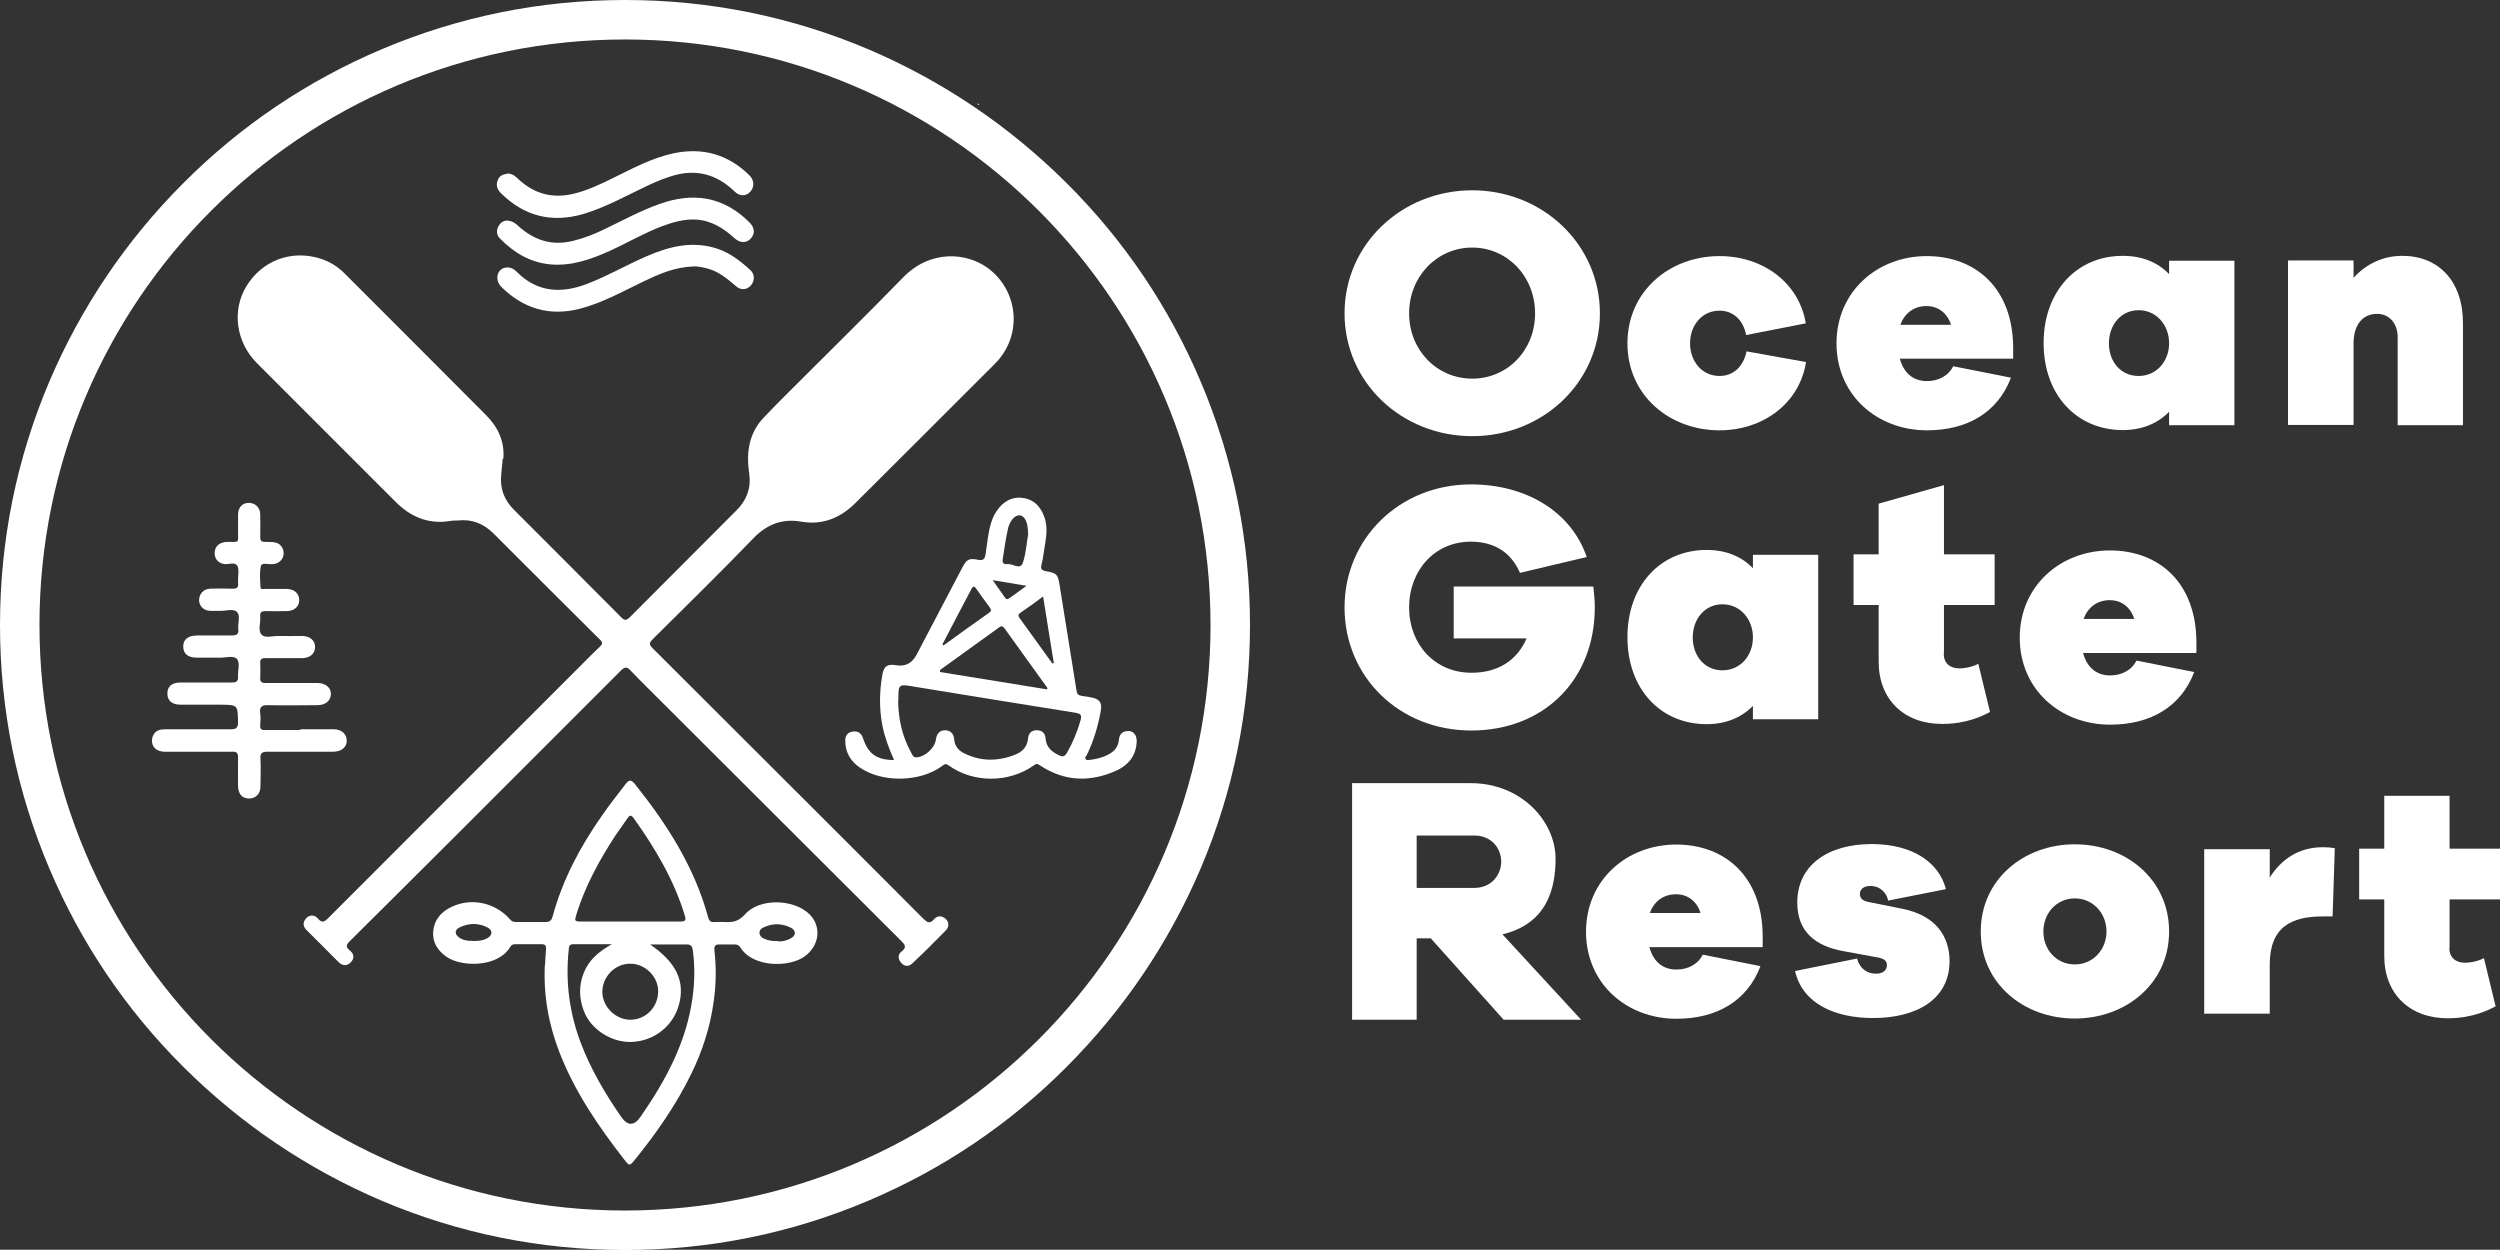
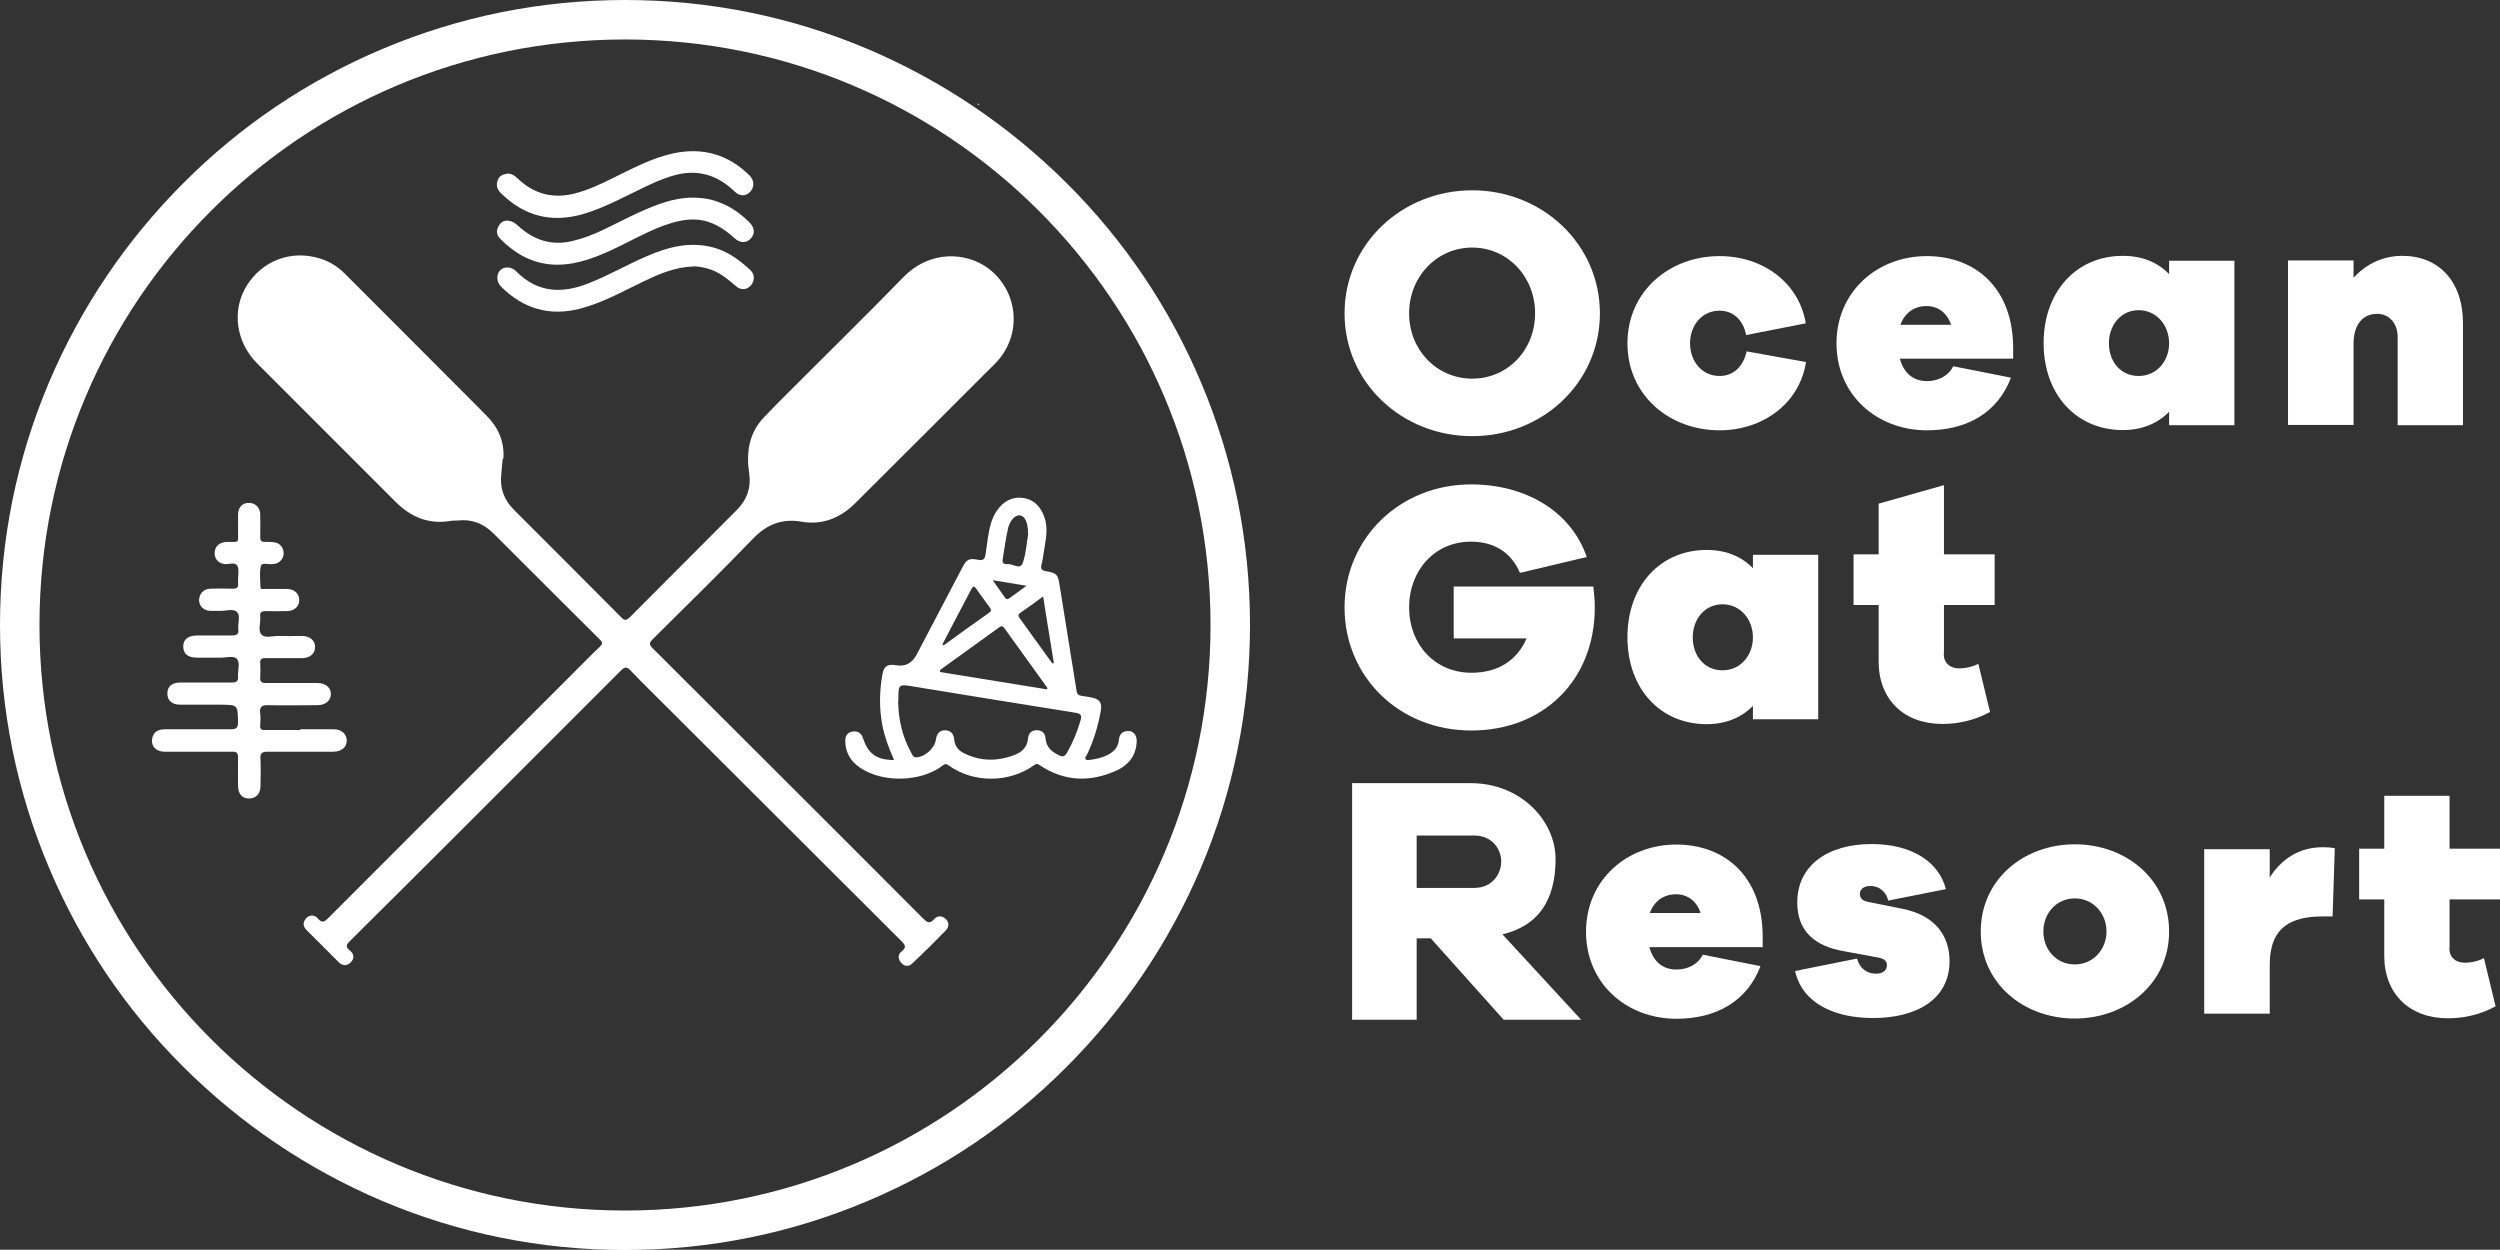
<svg xmlns="http://www.w3.org/2000/svg" id="Layer_1" data-name="Layer 1" width="102.6" height="51.29" viewBox="0 0 102.6 51.29">
  <rect x="0" y="0" width="102.6" height="51.29" fill="#333333" stroke="none" />
  <g>
    <g>
      <path d="M65.66,12.86c0,2.84-2.35,5.04-5.24,5.04s-5.24-2.2-5.24-5.04,2.35-5.05,5.24-5.05,5.24,2.22,5.24,5.05ZM63,12.86c0-1.52-1.14-2.7-2.58-2.7s-2.59,1.18-2.59,2.7,1.15,2.68,2.59,2.68,2.58-1.16,2.58-2.68Z" style="fill: #fff;" />
      <path d="M65.39,24.07c.04.35.06.6.06.86,0,2.98-2.1,5.05-5.07,5.05s-5.2-2.22-5.2-5.05,2.26-5.05,5.19-5.05c2.29,0,4.12,1.14,4.75,2.98l-2.74.65c-.38-.88-1.1-1.28-2.02-1.28-1.48,0-2.53,1.18-2.53,2.7s1.06,2.68,2.56,2.68c1.12,0,1.89-.54,2.26-1.41h-2.99v-2.13h5.73Z" style="fill: #fff;" />
      <path d="M61.71,41.85l-2.99-3.34h-.58v3.34h-2.65v-9.71h4.86c2.11,0,3.49,1.59,3.49,3.1,0,1.18-.32,2.69-2.24,3.12l-.11-.2,3.4,3.69h-3.2ZM60.5,36.44c.75,0,1.11-.58,1.11-1.08s-.36-1.07-1.11-1.07h-2.36v2.15h2.36Z" style="fill: #fff;" />
    </g>
    <g>
      <path d="M74.12,14.86c-.27,1.7-1.77,2.8-3.55,2.8-2.06,0-3.78-1.44-3.78-3.57s1.72-3.58,3.78-3.58c1.77,0,3.26,1.08,3.54,2.76l-2.45.48c-.12-.64-.55-1-1.09-1-.73,0-1.21.61-1.21,1.34s.48,1.34,1.21,1.34c.55,0,.97-.36,1.11-1.01l2.45.44Z" style="fill: #fff;" />
      <path d="M82.62,14.72h-4.65c.15.56.52.92,1.11.92.45,0,.88-.2,1.08-.61l2.37.47c-.55,1.45-1.82,2.16-3.45,2.16-2.04,0-3.71-1.44-3.71-3.57s1.68-3.58,3.7-3.58,3.55,1.33,3.55,3.78v.44ZM77.99,13.33h2.08c-.16-.51-.56-.77-1-.77-.52,0-.9.29-1.08.77Z" style="fill: #fff;" />
      <path d="M91.7,17.45h-2.68v-.55c-.47.48-1.11.75-1.9.75-1.89,0-3.25-1.44-3.25-3.57s1.36-3.58,3.25-3.58c.8,0,1.44.27,1.9.75v-.55h2.68v6.75ZM89.02,14.09c0-.75-.52-1.36-1.25-1.36s-1.22.61-1.22,1.36.48,1.34,1.22,1.34c.73,0,1.25-.6,1.25-1.34Z" style="fill: #fff;" />
      <path d="M101.08,13.26v4.19h-2.68v-3.62c0-.56-.35-.95-.84-.95-.59,0-.97.44-.97,1.22v3.34h-2.69v-6.75h2.69v.71c.52-.57,1.21-.9,2-.9,1.49,0,2.49,1.04,2.49,2.76Z" style="fill: #fff;" />
      <path d="M74.62,29.52h-2.68v-.55c-.47.48-1.11.75-1.9.75-1.89,0-3.25-1.44-3.25-3.57s1.36-3.58,3.25-3.58c.8,0,1.44.27,1.9.75v-.55h2.68v6.75ZM71.94,26.16c0-.75-.52-1.36-1.25-1.36s-1.22.61-1.22,1.36.48,1.35,1.22,1.35c.73,0,1.25-.6,1.25-1.35Z" style="fill: #fff;" />
      <path d="M79.77,26.83c0,.37.25.6.63.6.28,0,.6-.08.79-.19l.48,1.98c-.25.13-.92.49-1.96.49-1.58,0-2.61-1.01-2.61-2.56v-2.32h-1.03v-2.08h1.03v-2.08l2.68-.76v2.84h2.08v2.08h-2.08v1.98h0Z" style="fill: #fff;" />
-       <path d="M90.14,26.8h-4.65c.15.56.52.92,1.11.92.45,0,.88-.2,1.08-.61l2.37.47c-.55,1.45-1.82,2.16-3.45,2.16-2.04,0-3.71-1.44-3.71-3.57s1.68-3.58,3.7-3.58,3.55,1.33,3.55,3.78v.44h0ZM85.51,25.4h2.08c-.16-.51-.56-.77-1-.77-.52,0-.9.29-1.08.77Z" style="fill: #fff;" />
      <path d="M72.34,38.87h-4.65c.15.56.52.92,1.11.92.45,0,.88-.2,1.08-.61l2.37.47c-.55,1.45-1.82,2.16-3.45,2.16-2.04,0-3.71-1.44-3.71-3.57s1.68-3.58,3.7-3.58,3.55,1.33,3.55,3.78v.44ZM67.71,37.47h2.08c-.16-.51-.56-.77-1-.77-.52,0-.91.29-1.08.77Z" style="fill: #fff;" />
      <path d="M76.22,39.36c.11.39.4.6.77.6.32,0,.45-.17.45-.35,0-.15-.08-.27-.4-.32l-1.36-.25c-1.21-.21-1.92-.83-1.92-2,0-1.54,1.27-2.4,3.05-2.4,1.64,0,2.76.72,3.05,1.85l-2.37.47c-.04-.24-.27-.6-.73-.6-.29,0-.43.15-.43.32,0,.16.08.28.32.33l1.44.29c1.33.27,1.92,1.11,1.92,2.14,0,1.58-1.36,2.34-3.14,2.34-1.52,0-2.89-.56-3.2-1.93l2.54-.51Z" style="fill: #fff;" />
      <path d="M89.02,38.23c0,2.13-1.77,3.57-3.87,3.57s-3.86-1.44-3.86-3.57,1.76-3.58,3.86-3.58c2.1,0,3.87,1.44,3.87,3.58ZM86.45,38.23c0-.76-.56-1.36-1.3-1.36s-1.29.6-1.29,1.36.55,1.35,1.29,1.35,1.3-.6,1.3-1.35Z" style="fill: #fff;" />
      <path d="M95.82,34.81l-.09,2.8h-.4c-1.29,0-2.18.43-2.18,1.98v2.01h-2.69v-6.75h2.69v1.16c.47-.73,1.17-1.24,2.18-1.24.21,0,.32.01.49.04Z" style="fill: #fff;" />
      <path d="M100.52,38.91c0,.37.25.6.63.6.28,0,.6-.08.79-.19l.48,1.98c-.25.13-.92.49-1.96.49-1.58,0-2.61-1.01-2.61-2.56v-2.32h-1.03v-2.08h1.03v-2.17h2.68v2.17h2.08v2.08h-2.08v1.98Z" style="fill: #fff;" />
    </g>
  </g>
  <g id="wrXFKs">
    <g>
      <path d="M40.11,4.25s.07,0,.08.05c-.04,0-.07,0-.08-.05Z" style="fill: #fff;" />
      <path d="M20.63,18.84c-.02.21-.04.43-.06.64-.06.56.12,1.04.52,1.44,1.47,1.47,2.94,2.94,4.41,4.42.14.14.21.12.34,0,1.46-1.47,2.93-2.93,4.39-4.4.41-.41.6-.9.52-1.49-.13-.85-.03-1.65.59-2.31.35-.37.71-.73,1.07-1.09,1.55-1.55,3.11-3.08,4.64-4.65,1.14-1.18,2.63-1.03,3.49-.4,1.28.95,1.43,2.78.3,3.92-1.91,1.91-3.82,3.82-5.73,5.72-.61.61-1.34.92-2.22.77-.79-.14-1.42.11-1.98.69-1.35,1.4-2.74,2.76-4.12,4.13-.15.15-.16.22,0,.38,1.64,1.63,3.27,3.27,4.91,4.9,2.06,2.06,4.12,4.11,6.18,6.18.16.16.27.25.46.03.14-.16.33-.14.48,0,.14.14.13.32,0,.46-.45.46-.91.92-1.38,1.36-.14.14-.32.13-.45-.02-.14-.15-.15-.35,0-.46.26-.2.13-.31-.03-.47-3.26-3.25-6.51-6.5-9.77-9.75-.44-.44-.88-.87-1.31-1.32-.16-.18-.25-.14-.4,0-2.36,2.36-4.72,4.72-7.08,7.08-1.35,1.34-2.69,2.69-4.04,4.02-.15.15-.19.24,0,.39.17.14.2.32.03.49-.17.16-.34.14-.5-.02-.44-.44-.87-.88-1.31-1.31-.15-.15-.16-.31-.02-.48.13-.15.35-.16.49.01.17.2.27.13.42-.02,3.35-3.36,6.71-6.71,10.06-10.06.36-.36.72-.73,1.09-1.08.11-.11.13-.17,0-.29-1.46-1.45-2.91-2.9-4.36-4.35-.41-.41-.88-.6-1.46-.54-.11.01-.22,0-.32.02-.9.15-1.64-.17-2.26-.8-1.89-1.89-3.78-3.78-5.67-5.67-.87-.87-1.04-2.17-.44-3.16.64-1.05,1.83-1.51,3.03-1.14.38.12.72.33,1,.61,1.94,1.94,3.88,3.88,5.81,5.82.48.48.76,1.06.71,1.77Z" style="fill: #fff;" />
-       <path d="M22.37,39.59c.01-.21.02-.43.04-.64.01-.14-.04-.2-.18-.2-.37,0-.74,0-1.1,0-.11,0-.16.06-.21.14-.51.82-1.99.8-2.59.38-.36-.25-.59-.59-.55-1.04.04-.5.34-.82.77-1.02.82-.38,1.79-.16,2.39.53.07.08.14.1.23.1.4,0,.81,0,1.21,0,.17,0,.25-.05.3-.23.41-1.51,1.13-2.86,2.02-4.13.31-.45.65-.88.98-1.31.14-.18.23-.17.37,0,1.32,1.65,2.45,3.41,3.01,5.47.04.14.1.22.26.2.14-.01.29,0,.43,0,.33.02.57-.03.83-.32.6-.68,2.04-.63,2.67.03.47.5.37,1.26-.21,1.69-.63.47-2.13.48-2.65-.35-.06-.1-.14-.13-.25-.13-.2,0-.4,0-.59,0-.19-.01-.25.06-.23.25.08.7.07,1.39-.03,2.09-.14,1.04-.46,2.03-.92,2.97-.62,1.27-1.42,2.42-2.31,3.52-.22.27-.23.27-.44,0-1.05-1.35-2.01-2.75-2.64-4.35-.46-1.17-.68-2.37-.62-3.63ZM26.65,38.74c1.11.75,1.48,1.54,1.21,2.51-.24.86-1.01,1.47-1.92,1.51-.84.04-1.69-.51-1.98-1.27-.2-.53-.21-1.05,0-1.57.21-.52.6-.86,1.15-1.17-.59,0-1.09,0-1.58,0-.17,0-.18.1-.19.23-.14,1.33.03,2.61.51,3.86.41,1.07.99,2.05,1.64,2.99q.4.58.8,0c1.03-1.49,1.88-3.05,2.13-4.88.09-.63.1-1.27.02-1.9-.02-.14-.03-.29-.24-.29-.48,0-.96,0-1.52,0ZM25.85,37.82h0c.69,0,1.38,0,2.07,0,.17,0,.25-.03.19-.23-.45-1.48-1.22-2.78-2.11-4.02-.09-.12-.16-.13-.24,0-.17.24-.34.48-.51.73-.66,1.01-1.23,2.06-1.59,3.21-.09.3-.09.31.23.31.65,0,1.31,0,1.96,0ZM25.87,41.85c.64,0,1.15-.53,1.14-1.18,0-.6-.55-1.13-1.15-1.12-.62,0-1.14.53-1.14,1.16,0,.6.54,1.14,1.15,1.14ZM19.39,38.62c.28,0,.46-.03.6-.11.23-.13.24-.33.01-.45-.38-.19-.76-.18-1.14,0-.21.11-.21.28-.01.42.17.12.37.14.54.13ZM31.92,38.63c.19.02.38-.03.55-.13.2-.11.2-.31,0-.42-.37-.19-.75-.2-1.13-.02-.09.04-.17.1-.17.22,0,.11.07.18.16.23.18.09.37.12.58.11Z" style="fill: #fff;" />
      <path d="M36.67,31.14c-.2-.46-.37-.91-.46-1.38-.13-.69-.12-1.37,0-2.06.06-.36.21-.46.56-.4q.56.1.84-.42c.63-1.2,1.26-2.4,1.89-3.6.17-.32.27-.38.62-.31.23.05.3-.02.33-.24.07-.44.1-.89.24-1.32.07-.22.18-.41.32-.58.28-.33.64-.47,1.06-.38.41.09.65.38.79.77.18.5.04.99-.03,1.49-.02.16-.05.32-.09.48-.04.16.02.22.18.25.46.08.5.14.57.6.23,1.44.46,2.87.69,4.3.02.15.08.2.22.22.14.02.28.04.42.07.3.06.41.21.36.52-.11.63-.29,1.24-.57,1.82-.03.06-.11.13-.05.19.05.06.13.02.21.02.22-.03.44-.08.65-.18.28-.13.47-.32.5-.64.02-.24.16-.36.39-.36.21,0,.35.18.34.43-.02.55-.31.94-.78,1.17-1.09.51-2.17.49-3.19-.19-.1-.07-.15-.08-.25,0-1.03.73-2.49.73-3.5,0-.13-.09-.18-.04-.27.03-.9.66-2.44.69-3.36.07-.4-.27-.62-.65-.61-1.13,0-.21.12-.34.33-.36.19-.02.33.07.39.26.21.62.51.87,1.15.91.03,0,.07,0,.13,0ZM36.86,28.71c0,.77.16,1.5.53,2.17.05.09.08.21.22.2.34-.01.75-.37.8-.73.03-.23.15-.38.37-.38.23,0,.36.14.38.37.02.28.18.47.42.58.69.34,1.4.33,2.11.04.28-.12.47-.32.5-.65.02-.23.16-.35.37-.34.2,0,.34.12.35.34.03.36.26.55.56.69.16.08.24.03.32-.11.24-.42.42-.85.55-1.31.07-.23.02-.29-.21-.33-2.2-.35-4.41-.71-6.61-1.07-.65-.11-.65-.11-.65.54ZM42.96,28.3s.02-.04.03-.06c-.59-.82-1.18-1.64-1.77-2.46-.1-.13-.17-.07-.26,0-.77.56-1.55,1.12-2.33,1.68-.04.03-.07.05-.05.12,1.46.24,2.92.47,4.38.71ZM43.19,27.23s.04-.01.06-.02c-.15-.9-.29-1.79-.44-2.73-.34.25-.64.47-.95.68-.09.07-.07.12-.02.2.45.62.9,1.25,1.35,1.87ZM38.67,26.44s.03.03.05.05c.62-.45,1.24-.9,1.87-1.34.1-.07.1-.12.03-.22-.19-.25-.37-.51-.55-.76-.07-.11-.13-.14-.2,0-.4.76-.8,1.51-1.19,2.27ZM42.19,21.9c0-.47-.13-.71-.32-.75-.19-.03-.39.17-.49.49,0,.02-.01.03-.01.05-.1.42-.15.84-.22,1.27-.03.19.1.2.21.19.21-.02.51.26.62-.06.14-.42.16-.88.22-1.19ZM42.12,24.04c-.49-.08-.9-.15-1.38-.23.19.27.35.49.5.71.06.09.12.08.2.02.21-.15.42-.3.69-.5Z" style="fill: #fff;" />
      <path d="M12.33,29.93c.46,0,.92,0,1.37,0,.33,0,.54.21.53.48,0,.26-.23.44-.55.44-.9,0-1.79,0-2.69,0-.23,0-.32.05-.3.29.02.38,0,.75,0,1.13,0,.31-.19.5-.47.5-.28,0-.44-.18-.45-.5,0-.39-.01-.79,0-1.18,0-.19-.06-.25-.24-.24-.92,0-1.85,0-2.77,0-.4,0-.61-.29-.49-.63.09-.25.3-.29.52-.29.89,0,1.78,0,2.66,0,.23,0,.32-.04.32-.3-.02-.7,0-.7-.7-.71-.56,0-1.11,0-1.67,0-.35,0-.54-.18-.53-.47,0-.29.2-.44.55-.44.7,0,1.4,0,2.1,0,.18,0,.26-.05.25-.24-.02-.25.1-.57-.05-.73-.14-.15-.46-.04-.7-.05-.31,0-.63,0-.94,0-.37,0-.56-.16-.56-.46,0-.29.2-.45.58-.45.47,0,.93,0,1.4,0,.2,0,.31-.04.28-.26-.03-.24.1-.54-.05-.7-.15-.16-.46-.04-.7-.05-.13,0-.27,0-.4,0-.27-.01-.45-.19-.46-.43,0-.26.17-.46.44-.48.31-.01.63-.01.94,0,.18,0,.24-.06.22-.23,0-.05,0-.11,0-.16,0-.19.05-.41-.03-.55-.1-.17-.34-.05-.52-.07-.24-.03-.4-.19-.41-.42-.01-.24.12-.42.36-.47.07-.02.14-.02.21-.02.45,0,.39.05.39-.41,0-.24,0-.49,0-.73.01-.29.19-.47.45-.46.26,0,.45.19.46.46.01.31,0,.63,0,.94,0,.16.05.2.2.2.13,0,.27,0,.4.02.23.04.37.25.36.47-.01.22-.18.39-.41.42,0,0-.02,0-.03,0-.17.03-.45-.08-.49.07-.07.28-.03.59-.02.88,0,.1.11.07.18.07.3,0,.59,0,.89,0,.32,0,.52.19.52.46,0,.27-.21.45-.52.45-.29,0-.57.01-.86,0-.18,0-.24.06-.22.23.02.25-.1.57.05.73.15.17.47.05.72.06.31.01.63,0,.94,0,.33,0,.55.19.54.46,0,.27-.22.45-.53.45-.5,0-1.01,0-1.51,0-.17,0-.22.05-.21.21.01.19.01.38,0,.57-.02.19.06.25.24.24.7,0,1.4,0,2.1,0,.33,0,.56.18.56.45,0,.27-.22.46-.55.46-.67,0-1.35.02-2.02,0-.28-.01-.37.08-.33.35.02.15.01.31,0,.46-.02.17.05.22.21.21.47,0,.95,0,1.43,0,0,0,0,0,0,0Z" style="fill: #fff;" />
      <path d="M20.76,9.05c.32,0,.45.18.62.32.64.53,1.34.72,2.16.51.44-.11.85-.27,1.26-.47.75-.36,1.48-.76,2.27-1.04,1.37-.49,2.61-.31,3.67.74.23.22.26.46.08.67-.17.2-.44.21-.67,0-.46-.42-.97-.74-1.61-.77-.48-.02-.92.11-1.36.27-.74.28-1.42.68-2.14,1.01-.78.35-1.58.64-2.46.56-.83-.08-1.49-.48-2.06-1.06-.13-.13-.16-.3-.08-.47.08-.17.21-.26.33-.26Z" style="fill: #fff;" />
      <path d="M20.82,7.12c.25,0,.38.17.53.3.64.56,1.37.73,2.2.53.57-.14,1.1-.39,1.62-.65.8-.39,1.59-.82,2.48-1.01,1.2-.25,2.24.05,3.11.91.2.2.21.49.02.68-.17.18-.42.18-.62-.01-.76-.74-1.63-.96-2.64-.63-.38.12-.74.28-1.09.45-.82.39-1.61.83-2.48,1.09-1.3.38-2.43.1-3.39-.85-.15-.15-.22-.32-.13-.54.07-.19.23-.24.39-.26Z" style="fill: #fff;" />
      <path d="M28.43,10.94c-.74.02-1.39.31-2.04.62-.85.41-1.67.87-2.59,1.11-1.25.32-2.32,0-3.23-.9-.2-.2-.21-.51-.04-.68.16-.16.46-.16.66.05.86.87,1.85.92,2.93.5.83-.32,1.6-.77,2.41-1.12.94-.41,1.9-.65,2.92-.31.53.18.96.52,1.36.89.18.17.16.46-.01.63-.16.17-.4.19-.6.01-.34-.29-.68-.58-1.13-.71-.21-.06-.42-.1-.64-.1Z" style="fill: #fff;" />
    </g>
  </g>
  <path d="M25.65,1.62c13.27,0,24.03,10.76,24.03,24.03s-10.76,24.03-24.03,24.03S1.62,38.92,1.62,25.65,12.37,1.62,25.65,1.62M25.65,0c-3.46,0-6.82.68-9.98,2.02-3.05,1.29-5.8,3.14-8.15,5.5-2.35,2.35-4.2,5.1-5.5,8.15-1.34,3.16-2.02,6.52-2.02,9.98s.68,6.82,2.02,9.98c1.29,3.05,3.14,5.8,5.5,8.15s5.1,4.2,8.15,5.5c3.16,1.34,6.52,2.02,9.98,2.02s6.82-.68,9.98-2.02c3.05-1.29,5.8-3.14,8.15-5.5s4.2-5.1,5.5-8.15c1.34-3.16,2.02-6.52,2.02-9.98s-.68-6.82-2.02-9.98c-1.29-3.05-3.14-5.8-5.5-8.15s-5.1-4.2-8.15-5.5c-3.16-1.34-6.52-2.02-9.98-2.02h0Z" style="fill: #fff;" />
</svg>